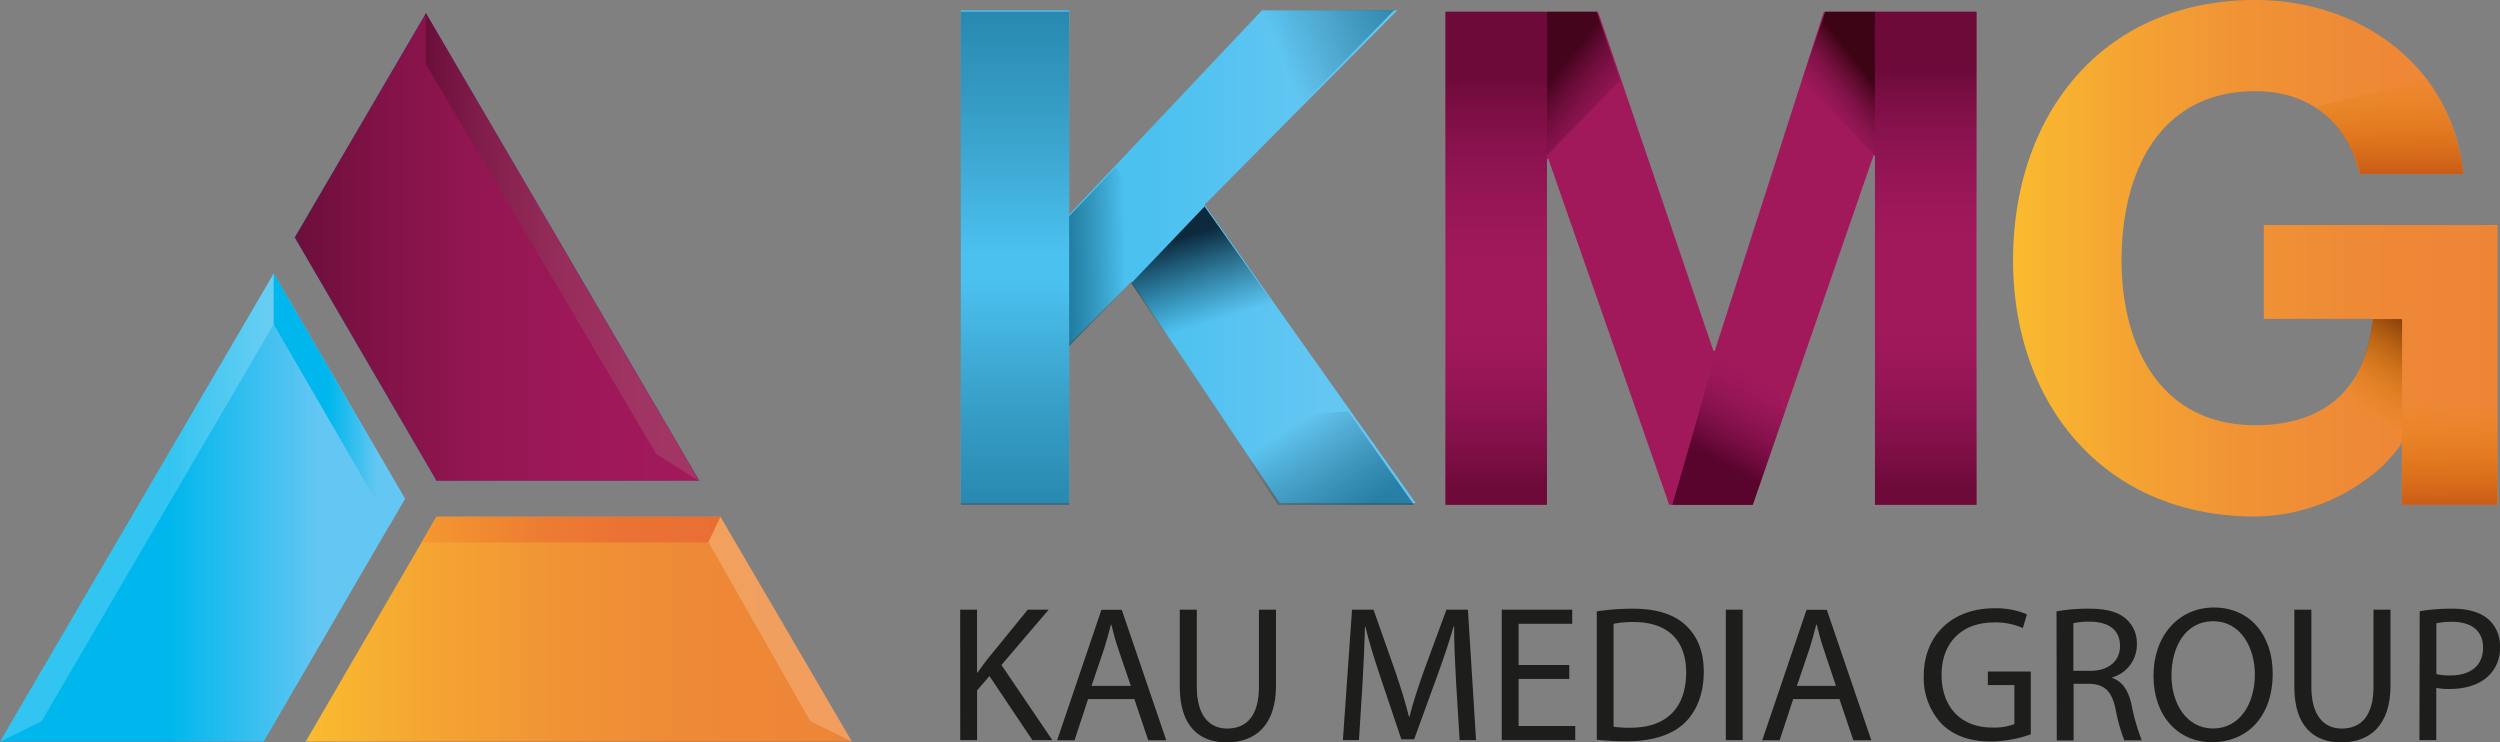
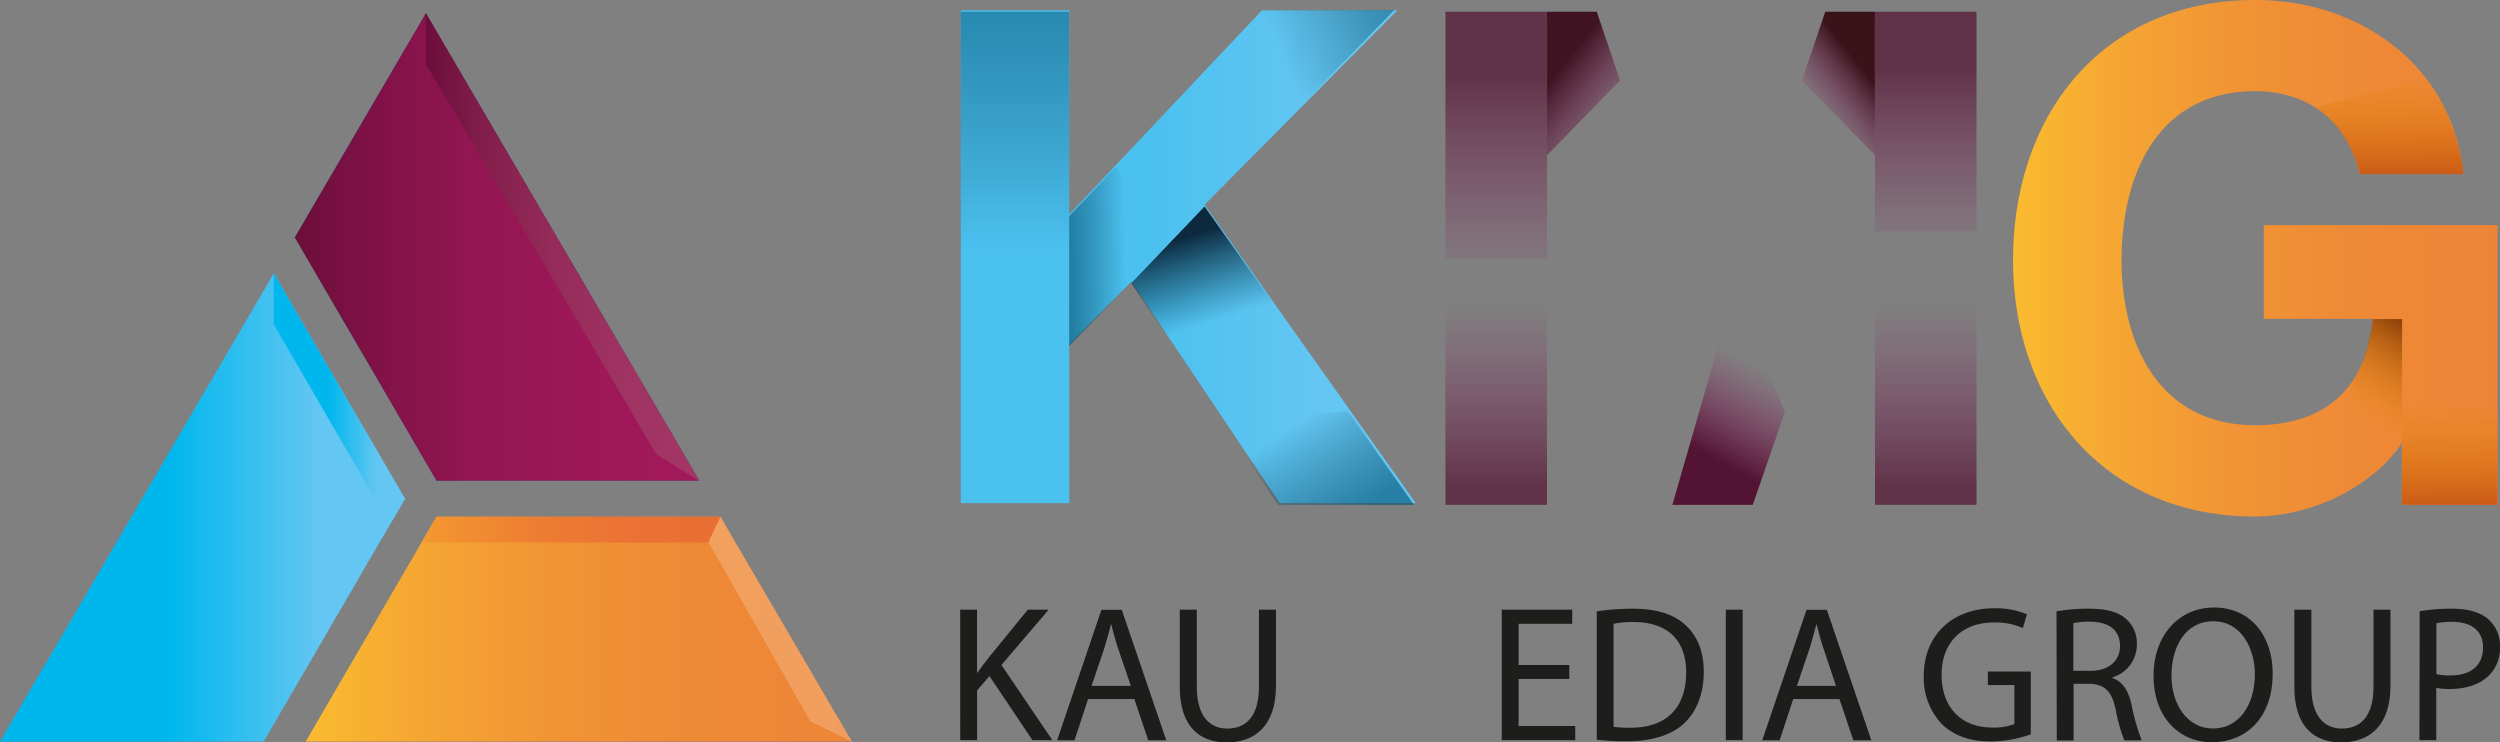
<svg xmlns="http://www.w3.org/2000/svg" xmlns:xlink="http://www.w3.org/1999/xlink" viewBox="0 0 485.35 144.1">
  <rect x="0" y="0" width="485.35" height="144.1" fill="#808080" stroke="none" />
  <defs>
    <style>.cls-1{fill:url(#linear-gradient);}.cls-2{fill:url(#linear-gradient-2);}.cls-3{fill:url(#linear-gradient-3);}.cls-4{fill:#1d1d1b;}.cls-11,.cls-12,.cls-13,.cls-5,.cls-6{opacity:0.85;}.cls-5{fill:url(#linear-gradient-4);}.cls-6{fill:url(#linear-gradient-5);}.cls-10,.cls-7,.cls-8,.cls-9{opacity:0.6;}.cls-7{fill:url(#linear-gradient-6);}.cls-8{fill:url(#linear-gradient-7);}.cls-9{fill:url(#linear-gradient-8);}.cls-10{fill:url(#linear-gradient-9);}.cls-11{fill:url(#linear-gradient-10);}.cls-12{fill:url(#linear-gradient-11);}.cls-13{fill:url(#linear-gradient-12);}.cls-14,.cls-15,.cls-16,.cls-17{opacity:0.61;}.cls-14{fill:url(#linear-gradient-13);}.cls-15{fill:url(#linear-gradient-14);}.cls-16{fill:url(#linear-gradient-15);}.cls-17{fill:url(#linear-gradient-16);}.cls-18{fill:url(#linear-gradient-17);}.cls-19{fill:url(#linear-gradient-18);}.cls-20{fill:url(#linear-gradient-19);}.cls-21{fill:#00a5e1;}.cls-22{fill:url(#linear-gradient-20);}.cls-23{fill:url(#linear-gradient-21);}.cls-24{fill:url(#linear-gradient-22);}.cls-25{fill:#fff;opacity:0.2;}.cls-26{fill:url(#linear-gradient-23);}.cls-27{fill:url(#linear-gradient-24);}.cls-28{fill:url(#linear-gradient-25);}</style>
    <linearGradient id="linear-gradient" x1="186.53" y1="49.82" x2="274.88" y2="49.82" gradientUnits="userSpaceOnUse">
      <stop offset="0.42" stop-color="#4bc1f0" />
      <stop offset="0.79" stop-color="#64c6f2" />
    </linearGradient>
    <linearGradient id="linear-gradient-2" x1="280.62" y1="50.15" x2="383.72" y2="50.15" gradientUnits="userSpaceOnUse">
      <stop offset="0" stop-color="#a2195b" />
      <stop offset="1" stop-color="#a2195b" />
    </linearGradient>
    <linearGradient id="linear-gradient-3" x1="390.82" y1="50.15" x2="484.88" y2="50.15" gradientUnits="userSpaceOnUse">
      <stop offset="0" stop-color="#fabb2f" />
      <stop offset="0.2" stop-color="#f5a732" />
      <stop offset="0.45" stop-color="#f19435" />
      <stop offset="0.72" stop-color="#ee8936" />
      <stop offset="1" stop-color="#ed8537" />
    </linearGradient>
    <linearGradient id="linear-gradient-4" x1="302.25" y1="13.93" x2="316.26" y2="24.97" gradientUnits="userSpaceOnUse">
      <stop offset="0" stop-color="#340011" />
      <stop offset="1" stop-color="#931762" stop-opacity="0" />
    </linearGradient>
    <linearGradient id="linear-gradient-5" x1="168.66" y1="13.93" x2="182.67" y2="24.97" gradientTransform="matrix(-1, 0, 0, 1, 530.75, 0)" gradientUnits="userSpaceOnUse">
      <stop offset="0" stop-color="#2b0008" />
      <stop offset="0.72" stop-color="#931762" stop-opacity="0" />
    </linearGradient>
    <linearGradient id="linear-gradient-6" x1="480.58" y1="94.11" x2="480.58" y2="58.97" gradientTransform="matrix(-1, 0, 0, 1, 771.05, 0)" gradientUnits="userSpaceOnUse">
      <stop offset="0" stop-color="#4b0024" />
      <stop offset="1" stop-color="#931762" stop-opacity="0" />
    </linearGradient>
    <linearGradient id="linear-gradient-7" x1="397.18" y1="94.11" x2="397.18" y2="58.97" xlink:href="#linear-gradient-6" />
    <linearGradient id="linear-gradient-8" x1="290.47" y1="14.94" x2="290.47" y2="56.77" gradientTransform="matrix(1, 0, 0, 1, 0, 0)" xlink:href="#linear-gradient-6" />
    <linearGradient id="linear-gradient-9" x1="373.87" y1="13.56" x2="373.87" y2="50.82" gradientTransform="matrix(1, 0, 0, 1, 0, 0)" xlink:href="#linear-gradient-6" />
    <linearGradient id="linear-gradient-10" x1="332.15" y1="88.79" x2="341.71" y2="71.38" gradientTransform="matrix(1, 0, 0, 1, 0, 0)" xlink:href="#linear-gradient-6" />
    <linearGradient id="linear-gradient-11" x1="230.21" y1="45.86" x2="235.33" y2="62.5" gradientUnits="userSpaceOnUse">
      <stop offset="0" stop-color="#000e1f" />
      <stop offset="1" stop-color="#003142" stop-opacity="0" />
    </linearGradient>
    <linearGradient id="linear-gradient-12" x1="201.81" y1="49.99" x2="218.51" y2="49.71" gradientUnits="userSpaceOnUse">
      <stop offset="0" stop-color="#005274" />
      <stop offset="1" stop-color="#003142" stop-opacity="0" />
    </linearGradient>
    <linearGradient id="linear-gradient-13" x1="262.61" y1="100.09" x2="251.01" y2="82.54" xlink:href="#linear-gradient-12" />
    <linearGradient id="linear-gradient-14" x1="275.32" y1="-0.42" x2="248.71" y2="10.9" xlink:href="#linear-gradient-12" />
    <linearGradient id="linear-gradient-15" x1="197.05" y1="110.76" x2="197.05" y2="54.81" xlink:href="#linear-gradient-12" />
    <linearGradient id="linear-gradient-16" x1="-48.54" y1="592.78" x2="-48.54" y2="532.4" gradientTransform="translate(148.51 581.31) rotate(180)" xlink:href="#linear-gradient-12" />
    <linearGradient id="linear-gradient-17" x1="470.42" y1="63.24" x2="459.02" y2="80.7" gradientUnits="userSpaceOnUse">
      <stop offset="0.01" stop-color="#803907" />
      <stop offset="1" stop-color="#e88702" stop-opacity="0" />
    </linearGradient>
    <linearGradient id="linear-gradient-18" x1="204.46" y1="569.85" x2="204.46" y2="591.19" gradientTransform="translate(680.05 669.12) rotate(180)" gradientUnits="userSpaceOnUse">
      <stop offset="0.01" stop-color="#c75716" />
      <stop offset="1" stop-color="#e88702" stop-opacity="0" />
    </linearGradient>
    <linearGradient id="linear-gradient-19" x1="216.07" y1="634.12" x2="216.07" y2="654.72" xlink:href="#linear-gradient-18" />
    <linearGradient id="linear-gradient-20" x1="57.22" y1="47.93" x2="135.78" y2="47.93" gradientUnits="userSpaceOnUse">
      <stop offset="0" stop-color="#6c0e3a" />
      <stop offset="0.2" stop-color="#801246" />
      <stop offset="0.45" stop-color="#931652" />
      <stop offset="0.72" stop-color="#9e1859" />
      <stop offset="1" stop-color="#a2195b" />
    </linearGradient>
    <linearGradient id="linear-gradient-21" x1="59.34" y1="122.15" x2="165.39" y2="122.15" xlink:href="#linear-gradient-3" />
    <linearGradient id="linear-gradient-22" y1="98.53" x2="78.62" y2="98.53" gradientUnits="userSpaceOnUse">
      <stop offset="0.42" stop-color="#00b7ed" />
      <stop offset="0.79" stop-color="#64c6f2" />
    </linearGradient>
    <linearGradient id="linear-gradient-23" x1="82.64" y1="47.98" x2="135.78" y2="47.98" gradientUnits="userSpaceOnUse">
      <stop offset="0" stop-color="#6c0e3a" />
      <stop offset="0.2" stop-color="#811d4a" />
      <stop offset="0.46" stop-color="#942b58" />
      <stop offset="0.72" stop-color="#9f3361" />
      <stop offset="1" stop-color="#a33664" />
    </linearGradient>
    <linearGradient id="linear-gradient-24" x1="81.84" y1="102.82" x2="139.87" y2="102.82" gradientUnits="userSpaceOnUse">
      <stop offset="0" stop-color="#f4992f" />
      <stop offset="0.11" stop-color="#f29030" />
      <stop offset="0.39" stop-color="#ed7d32" />
      <stop offset="0.69" stop-color="#ea7234" />
      <stop offset="1" stop-color="#e96e34" />
    </linearGradient>
    <linearGradient id="linear-gradient-25" x1="53.14" y1="77.48" x2="78.62" y2="77.48" xlink:href="#linear-gradient-22" />
  </defs>
  <title>logo_1</title>
  <g id="Layer_2" data-name="Layer 2">
    <g id="Layer_1-2" data-name="Layer 1">
      <path class="cls-1" d="M186.53,2h21.05V41.64L245,2h26.28L233.85,39.76l41,57.92H248.47l-28.83-43L207.58,66.85V97.68H186.53Z" />
-       <path class="cls-2" d="M280.62,2.28h29.63l22.39,65.83h.27L354.09,2.28h29.63V98H364V30.17h-.27L340.28,98H324.06L300.59,30.84h-.26V98H280.62Z" />
      <path class="cls-3" d="M466.3,85.53c0,1-1.74,2.75-2.35,3.46a23.07,23.07,0,0,1-3.16,3,37.39,37.39,0,0,1-22.91,8.29c-29.63,0-47.06-22.12-47.06-49.74C390.82,22.12,408.25,0,437.88,0,457.45,0,476,12.07,478.24,33.79H458.12C455.71,23.2,447.8,17.7,437.88,17.7c-18.91,0-26,16.09-26,32.85,0,16,7.1,32,26,32,13.67,0,21.58-7.37,22.79-20.65H439.49V43.7h45.39V98H466.3Z" />
      <path class="cls-4" d="M186.41,118.36h3.27v12.21h.11c.68-1,1.35-1.88,2-2.71l7.74-9.5h4.06l-9.17,10.74,9.88,14.59h-3.87l-8.34-12.44-2.4,2.78v9.66h-3.27Z" />
      <path class="cls-4" d="M211.24,135.72l-2.63,8h-3.38l8.6-25.33h3.95l8.64,25.33h-3.5l-2.7-8Zm8.3-2.56-2.48-7.29c-.56-1.65-.94-3.15-1.31-4.62h-.08c-.37,1.5-.79,3-1.28,4.59l-2.48,7.32Z" />
      <path class="cls-4" d="M232.35,118.36v15c0,5.68,2.52,8.08,5.9,8.08,3.76,0,6.16-2.48,6.16-8.08v-15h3.31v14.77c0,7.78-4.1,11-9.58,11-5.19,0-9.1-3-9.1-10.82V118.36Z" />
-       <path class="cls-4" d="M282.69,132.56c-.19-3.53-.41-7.78-.38-10.93h-.11c-.86,3-1.91,6.12-3.19,9.62l-4.47,12.29h-2.48L268,131.47c-1.2-3.57-2.21-6.84-2.93-9.84H265c-.08,3.15-.27,7.4-.49,11.2l-.68,10.86h-3.12l1.77-25.33h4.17l4.32,12.25c1.05,3.12,1.92,5.9,2.56,8.53h.11c.64-2.56,1.54-5.34,2.66-8.53l4.51-12.25h4.17l1.58,25.33h-3.19Z" />
      <path class="cls-4" d="M304.66,131.81h-9.84v9.13h11v2.75H291.55V118.36h13.68v2.74H294.82v8h9.84Z" />
      <path class="cls-4" d="M310,118.69a46.85,46.85,0,0,1,6.95-.52c4.69,0,8,1.09,10.25,3.16s3.57,5,3.57,9.09-1.28,7.52-3.64,9.85-6.28,3.64-11.2,3.64a52.1,52.1,0,0,1-5.93-.3Zm3.26,22.4a20.7,20.7,0,0,0,3.31.19c7,0,10.78-3.91,10.78-10.75,0-6-3.34-9.77-10.25-9.77a18.53,18.53,0,0,0-3.84.34Z" />
      <path class="cls-4" d="M338.32,118.36v25.33h-3.27V118.36Z" />
      <path class="cls-4" d="M348.13,135.72l-2.63,8h-3.38l8.6-25.33h3.94l8.64,25.33h-3.49l-2.7-8Zm8.3-2.56L354,125.87c-.56-1.65-.94-3.15-1.31-4.62h-.08c-.38,1.5-.79,3-1.28,4.59l-2.48,7.32Z" />
      <path class="cls-4" d="M394.26,142.56a23.53,23.53,0,0,1-7.78,1.39c-3.83,0-7-1-9.46-3.34a13.05,13.05,0,0,1-3.54-9.44c0-7.55,5.23-13.08,13.72-13.08a15.56,15.56,0,0,1,6.31,1.17l-.79,2.67a13.13,13.13,0,0,0-5.6-1.09c-6.16,0-10.18,3.83-10.18,10.18s3.87,10.22,9.77,10.22a10.84,10.84,0,0,0,4.36-.67V133h-5.15v-2.63h8.34Z" />
      <path class="cls-4" d="M399.25,118.69a34.89,34.89,0,0,1,6.28-.52c3.49,0,5.75.64,7.32,2.07a6.28,6.28,0,0,1,2,4.81,6.64,6.64,0,0,1-4.77,6.46v.11c2,.68,3.12,2.48,3.72,5.11a40.1,40.1,0,0,0,2,7h-3.38a32.82,32.82,0,0,1-1.7-6.05c-.75-3.5-2.1-4.81-5.07-4.93h-3.08v11h-3.27Zm3.27,11.54h3.35c3.49,0,5.71-1.91,5.71-4.81,0-3.27-2.37-4.7-5.83-4.73a13.54,13.54,0,0,0-3.23.3Z" />
      <path class="cls-4" d="M441.22,130.76c0,8.72-5.3,13.34-11.76,13.34-6.69,0-11.38-5.19-11.38-12.85,0-8,5-13.31,11.75-13.31C436.75,117.94,441.22,123.24,441.22,130.76Zm-19.65.41c0,5.41,2.93,10.26,8.08,10.26s8.11-4.77,8.11-10.52c0-5-2.63-10.3-8.08-10.3S421.57,125.61,421.57,131.17Z" />
      <path class="cls-4" d="M448.73,118.36v15c0,5.68,2.52,8.08,5.9,8.08,3.75,0,6.16-2.48,6.16-8.08v-15h3.3v14.77c0,7.78-4.09,11-9.58,11-5.18,0-9.09-3-9.09-10.82V118.36Z" />
      <path class="cls-4" d="M469.76,118.66a37.2,37.2,0,0,1,6.28-.49c3.23,0,5.6.75,7.1,2.1a6.83,6.83,0,0,1,2.21,5.3,7.44,7.44,0,0,1-2,5.41c-1.73,1.85-4.54,2.78-7.74,2.78a11.18,11.18,0,0,1-2.63-.22v10.15h-3.27ZM473,130.87a11,11,0,0,0,2.71.26c3.94,0,6.35-1.91,6.35-5.41,0-3.34-2.37-5-6-5A13.87,13.87,0,0,0,473,121Z" />
      <polygon class="cls-5" points="300.33 2.28 300.35 5.17 300.33 30.17 314.52 15.61 309.99 2.28 300.33 2.28" />
      <polygon class="cls-6" points="364.01 2.28 363.99 5.17 364.01 30.17 349.82 15.61 354.35 2.28 364.01 2.28" />
      <rect class="cls-7" x="280.62" y="53.79" width="19.71" height="44.22" />
      <rect class="cls-8" x="364.01" y="53.79" width="19.71" height="44.22" />
      <rect class="cls-9" x="280.62" y="2.28" width="19.71" height="47.87" />
      <rect class="cls-10" x="364.01" y="2.28" width="19.71" height="42.64" />
      <polygon class="cls-11" points="324.67 98.01 333.22 98.01 340.28 98.01 346.53 79.95 336.59 56.68 324.67 98.01" />
      <polygon class="cls-12" points="219.64 54.97 233.85 40.09 247.92 59.95 234.84 77.67 219.64 54.97" />
      <polygon class="cls-13" points="207.57 41.97 216.64 32.46 226.79 47.66 207.57 67.17 207.57 41.97" />
      <polygon class="cls-14" points="248.1 98.01 237.13 81.62 261.72 79.88 274.52 98.01 248.1 98.01" />
      <polygon class="cls-15" points="244.62 1.95 228.02 19.56 253.48 19.56 270.69 1.95 244.62 1.95" />
-       <polygon class="cls-16" points="186.55 98.01 186.53 54.53 207.57 53.79 207.57 98.01 186.55 98.01" />
      <polygon class="cls-17" points="207.55 2.28 207.58 49.21 186.53 50.01 186.53 2.28 207.55 2.28" />
      <path class="cls-18" d="M460.67,61.94h5.67s0,17.39,0,23.59c-.86,2.33-4.84,5.91-4.84,5.91L455.9,75.16S459.17,72.41,460.67,61.94Z" />
      <path class="cls-19" d="M466.3,98s0-12.82,0-19h18.55V98Z" />
      <path class="cls-20" d="M458.12,33.79s-1-7.17-8.4-13.06l21.42-5.32c1.47,1.25,6.43,10.13,7.1,18.38Z" />
      <polygon class="cls-21" points="84.74 93.34 135.78 93.34 82.69 2.53 57.22 46.1 84.74 93.34" />
      <polygon class="cls-22" points="84.74 93.34 135.78 93.34 82.69 2.53 57.22 46.1 84.74 93.34" />
      <polygon class="cls-23" points="84.74 100.32 59.34 143.98 165.39 143.98 139.87 100.32 84.74 100.32" />
      <polygon class="cls-24" points="78.62 96.83 53.14 53.09 0 143.98 51.19 143.98 78.62 96.83" />
-       <polygon class="cls-25" points="0 143.98 8.08 140.01 53.14 62.94 53.14 53.09 0 143.98" />
      <polygon class="cls-26" points="135.78 93.43 127.39 88.12 82.64 12.38 82.64 2.53 135.78 93.43" />
      <polygon class="cls-25" points="139.87 100.32 137.48 105.15 157.31 140.01 165.39 143.98 139.87 100.32" />
      <polygon class="cls-27" points="84.74 100.32 81.84 105.31 137.48 105.31 139.87 100.32 84.74 100.32" />
      <polygon class="cls-28" points="53.14 62.94 75.69 101.87 78.62 96.83 53.14 53.09 53.14 62.94" />
    </g>
  </g>
</svg>